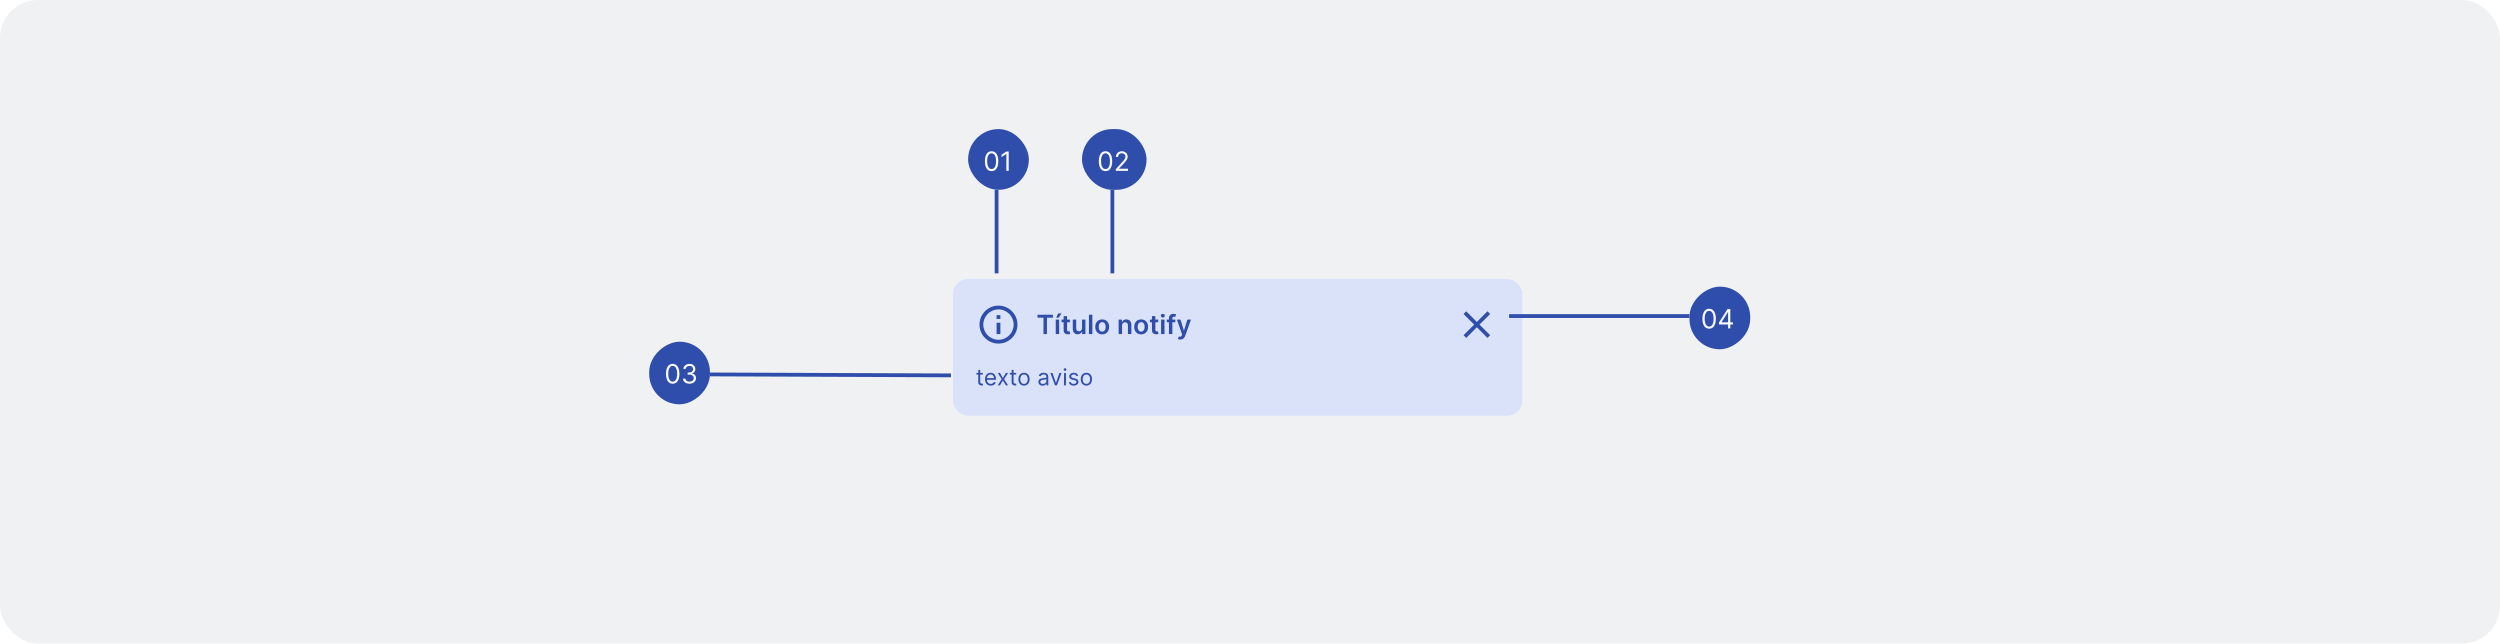
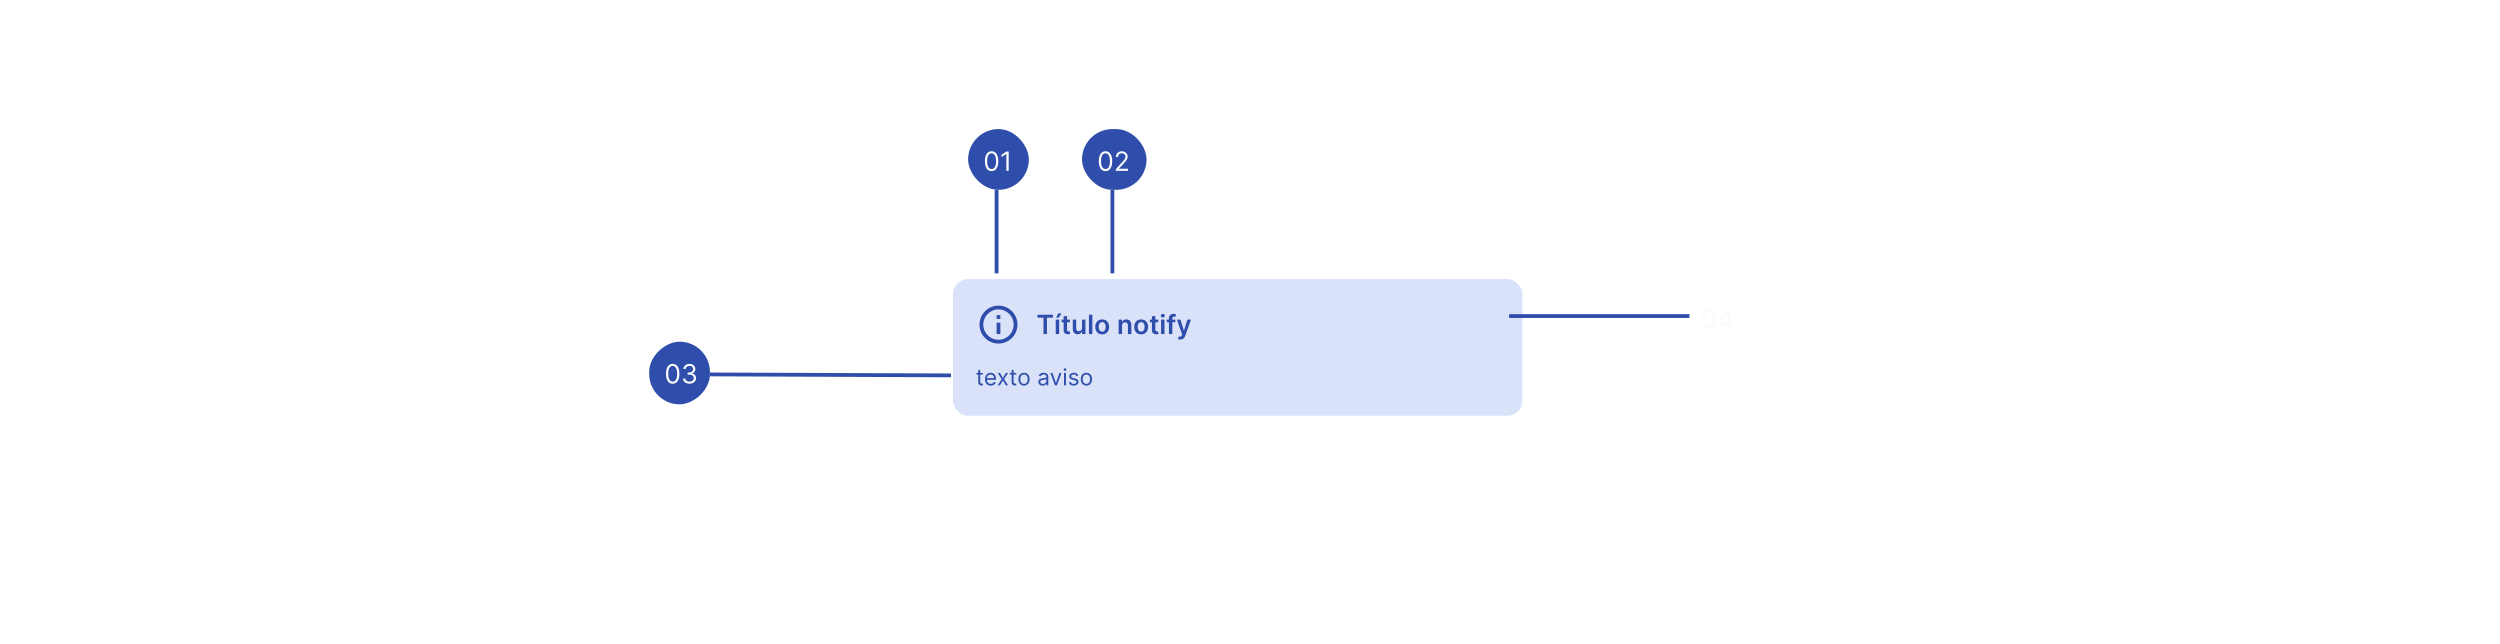
<svg xmlns="http://www.w3.org/2000/svg" width="1317" height="339" viewBox="0 0 1317 339" fill="none">
-   <rect width="1317" height="339" rx="20" fill="#F0F1F3" />
  <g filter="url(#filter0_dd_23755_3731)">
    <rect x="502" y="144" width="300" height="72" rx="8" fill="#D9E2F9" />
    <path d="M525 163H527V165H525V163ZM525 167H527V173H525V167ZM526 158C520.48 158 516 162.48 516 168C516 173.52 520.48 178 526 178C531.52 178 536 173.52 536 168C536 162.48 531.52 158 526 158ZM526 176C521.59 176 518 172.41 518 168C518 163.59 521.59 160 526 160C530.41 160 534 163.59 534 168C534 172.41 530.41 176 526 176Z" fill="#2F4DAA" />
    <path d="M546.557 164.364V162.818H554.68V164.364H551.533V173H549.704V164.364H546.557ZM556.167 173V165.364H557.967V173H556.167ZM556.381 164.359L557.494 162.087H559.254L557.728 164.359H556.381ZM563.631 165.364V166.756H559.241V165.364H563.631ZM560.324 163.534H562.124V170.703C562.124 170.945 562.161 171.131 562.233 171.26C562.31 171.386 562.409 171.472 562.532 171.518C562.654 171.565 562.79 171.588 562.939 171.588C563.052 171.588 563.155 171.58 563.248 171.563C563.344 171.547 563.417 171.532 563.466 171.518L563.77 172.925C563.674 172.959 563.536 172.995 563.357 173.035C563.181 173.075 562.966 173.098 562.711 173.104C562.26 173.118 561.854 173.05 561.493 172.901C561.131 172.748 560.845 172.513 560.633 172.195C560.424 171.876 560.321 171.479 560.324 171.001V163.534ZM570.003 169.788V165.364H571.803V173H570.058V171.643H569.978C569.806 172.07 569.522 172.42 569.128 172.692C568.737 172.964 568.254 173.099 567.681 173.099C567.181 173.099 566.738 172.988 566.354 172.766C565.973 172.541 565.674 172.214 565.459 171.787C565.243 171.356 565.136 170.836 565.136 170.226V165.364H566.935V169.947C566.935 170.431 567.068 170.816 567.333 171.101C567.598 171.386 567.946 171.528 568.377 171.528C568.642 171.528 568.899 171.464 569.148 171.335C569.396 171.205 569.6 171.013 569.759 170.758C569.922 170.499 570.003 170.176 570.003 169.788ZM575.453 162.818V173H573.653V162.818H575.453ZM580.635 173.149C579.889 173.149 579.243 172.985 578.696 172.657C578.149 172.329 577.725 171.87 577.423 171.28C577.125 170.69 576.975 170 576.975 169.212C576.975 168.423 577.125 167.732 577.423 167.138C577.725 166.545 578.149 166.085 578.696 165.756C579.243 165.428 579.889 165.264 580.635 165.264C581.38 165.264 582.027 165.428 582.574 165.756C583.12 166.085 583.543 166.545 583.841 167.138C584.143 167.732 584.294 168.423 584.294 169.212C584.294 170 584.143 170.69 583.841 171.28C583.543 171.87 583.12 172.329 582.574 172.657C582.027 172.985 581.38 173.149 580.635 173.149ZM580.645 171.707C581.049 171.707 581.387 171.596 581.659 171.374C581.931 171.149 582.133 170.847 582.265 170.469C582.401 170.092 582.469 169.671 582.469 169.207C582.469 168.739 582.401 168.317 582.265 167.939C582.133 167.558 581.931 167.254 581.659 167.029C581.387 166.804 581.049 166.691 580.645 166.691C580.23 166.691 579.886 166.804 579.61 167.029C579.339 167.254 579.135 167.558 578.999 167.939C578.866 168.317 578.8 168.739 578.8 169.207C578.8 169.671 578.866 170.092 578.999 170.469C579.135 170.847 579.339 171.149 579.61 171.374C579.886 171.596 580.23 171.707 580.645 171.707ZM591.094 168.526V173H589.294V165.364H591.014V166.661H591.104C591.279 166.234 591.559 165.894 591.944 165.642C592.331 165.39 592.81 165.264 593.381 165.264C593.907 165.264 594.367 165.377 594.758 165.602C595.152 165.828 595.457 166.154 595.672 166.582C595.891 167.009 595.999 167.528 595.996 168.138V173H594.196V168.416C594.196 167.906 594.063 167.506 593.798 167.218C593.536 166.93 593.173 166.786 592.709 166.786C592.394 166.786 592.114 166.855 591.869 166.994C591.627 167.13 591.437 167.327 591.297 167.586C591.162 167.844 591.094 168.158 591.094 168.526ZM601.156 173.149C600.41 173.149 599.764 172.985 599.217 172.657C598.67 172.329 598.246 171.87 597.944 171.28C597.646 170.69 597.497 170 597.497 169.212C597.497 168.423 597.646 167.732 597.944 167.138C598.246 166.545 598.67 166.085 599.217 165.756C599.764 165.428 600.41 165.264 601.156 165.264C601.902 165.264 602.548 165.428 603.095 165.756C603.642 166.085 604.064 166.545 604.363 167.138C604.664 167.732 604.815 168.423 604.815 169.212C604.815 170 604.664 170.69 604.363 171.28C604.064 171.87 603.642 172.329 603.095 172.657C602.548 172.985 601.902 173.149 601.156 173.149ZM601.166 171.707C601.57 171.707 601.908 171.596 602.18 171.374C602.452 171.149 602.654 170.847 602.787 170.469C602.923 170.092 602.991 169.671 602.991 169.207C602.991 168.739 602.923 168.317 602.787 167.939C602.654 167.558 602.452 167.254 602.18 167.029C601.908 166.804 601.57 166.691 601.166 166.691C600.752 166.691 600.407 166.804 600.132 167.029C599.86 167.254 599.656 167.558 599.52 167.939C599.388 168.317 599.322 168.739 599.322 169.207C599.322 169.671 599.388 170.092 599.52 170.469C599.656 170.847 599.86 171.149 600.132 171.374C600.407 171.596 600.752 171.707 601.166 171.707ZM610.156 165.364V166.756H605.766V165.364H610.156ZM606.85 163.534H608.65V170.703C608.65 170.945 608.686 171.131 608.759 171.26C608.835 171.386 608.935 171.472 609.057 171.518C609.18 171.565 609.316 171.588 609.465 171.588C609.578 171.588 609.68 171.58 609.773 171.563C609.869 171.547 609.942 171.532 609.992 171.518L610.295 172.925C610.199 172.959 610.061 172.995 609.882 173.035C609.707 173.075 609.491 173.098 609.236 173.104C608.785 173.118 608.379 173.05 608.018 172.901C607.657 172.748 607.37 172.513 607.158 172.195C606.949 171.876 606.846 171.479 606.85 171.001V163.534ZM611.661 173V165.364H613.461V173H611.661ZM612.566 164.28C612.281 164.28 612.036 164.185 611.83 163.996C611.625 163.804 611.522 163.574 611.522 163.305C611.522 163.034 611.625 162.803 611.83 162.614C612.036 162.422 612.281 162.326 612.566 162.326C612.854 162.326 613.099 162.422 613.302 162.614C613.507 162.803 613.61 163.034 613.61 163.305C613.61 163.574 613.507 163.804 613.302 163.996C613.099 164.185 612.854 164.28 612.566 164.28ZM619.179 165.364V166.756H614.665V165.364H619.179ZM615.794 173V164.643C615.794 164.129 615.9 163.701 616.112 163.36C616.327 163.019 616.616 162.763 616.977 162.594C617.338 162.425 617.739 162.341 618.18 162.341C618.492 162.341 618.768 162.366 619.01 162.415C619.252 162.465 619.431 162.51 619.547 162.55L619.189 163.942C619.113 163.919 619.017 163.895 618.901 163.872C618.785 163.846 618.656 163.832 618.513 163.832C618.178 163.832 617.941 163.914 617.802 164.076C617.666 164.235 617.598 164.464 617.598 164.762V173H615.794ZM621.707 175.864C621.462 175.864 621.235 175.844 621.026 175.804C620.821 175.768 620.657 175.724 620.534 175.675L620.952 174.273C621.214 174.349 621.447 174.385 621.653 174.382C621.858 174.379 622.039 174.314 622.195 174.188C622.354 174.066 622.488 173.86 622.597 173.572L622.751 173.159L619.982 165.364H621.891L623.651 171.131H623.731L625.496 165.364H627.41L624.352 173.925C624.21 174.329 624.021 174.675 623.786 174.964C623.55 175.255 623.262 175.478 622.92 175.63C622.582 175.786 622.178 175.864 621.707 175.864Z" fill="#2F4DAA" />
-     <path d="M785 162.41L783.59 161L778 166.59L772.41 161L771 162.41L776.59 168L771 173.59L772.41 175L778 169.41L783.59 175L785 173.59L779.41 168L785 162.41Z" fill="#2F4DAA" />
    <path d="M517.767 193.455V194.307H514.375V193.455H517.767ZM515.364 191.886H516.369V198.125C516.369 198.409 516.411 198.622 516.493 198.764C516.578 198.903 516.686 198.997 516.817 199.045C516.95 199.091 517.091 199.114 517.239 199.114C517.349 199.114 517.44 199.108 517.511 199.097C517.582 199.082 517.639 199.071 517.682 199.062L517.886 199.966C517.818 199.991 517.723 200.017 517.601 200.043C517.479 200.071 517.324 200.085 517.136 200.085C516.852 200.085 516.574 200.024 516.301 199.902C516.031 199.78 515.807 199.594 515.628 199.344C515.452 199.094 515.364 198.778 515.364 198.398V191.886ZM521.954 200.136C521.323 200.136 520.779 199.997 520.322 199.719C519.867 199.438 519.516 199.045 519.269 198.543C519.025 198.037 518.903 197.449 518.903 196.778C518.903 196.108 519.025 195.517 519.269 195.006C519.516 194.491 519.86 194.091 520.3 193.804C520.744 193.514 521.261 193.369 521.852 193.369C522.192 193.369 522.529 193.426 522.862 193.54C523.194 193.653 523.496 193.838 523.769 194.094C524.042 194.347 524.259 194.682 524.421 195.099C524.583 195.517 524.664 196.031 524.664 196.642V197.068H519.619V196.199H523.641C523.641 195.83 523.567 195.5 523.42 195.21C523.275 194.92 523.067 194.692 522.798 194.524C522.531 194.357 522.215 194.273 521.852 194.273C521.451 194.273 521.104 194.372 520.812 194.571C520.522 194.767 520.299 195.023 520.143 195.338C519.987 195.653 519.908 195.991 519.908 196.352V196.932C519.908 197.426 519.994 197.845 520.164 198.189C520.337 198.53 520.577 198.79 520.884 198.969C521.191 199.145 521.548 199.233 521.954 199.233C522.218 199.233 522.457 199.196 522.67 199.122C522.886 199.045 523.072 198.932 523.228 198.781C523.384 198.628 523.505 198.437 523.59 198.21L524.562 198.483C524.46 198.812 524.288 199.102 524.046 199.352C523.805 199.599 523.506 199.793 523.151 199.932C522.796 200.068 522.397 200.136 521.954 200.136ZM526.768 193.455L528.336 196.131L529.904 193.455H531.064L528.95 196.727L531.064 200H529.904L528.336 197.46L526.768 200H525.609L527.689 196.727L525.609 193.455H526.768ZM535.345 193.455V194.307H531.953V193.455H535.345ZM532.942 191.886H533.947V198.125C533.947 198.409 533.989 198.622 534.071 198.764C534.156 198.903 534.264 198.997 534.395 199.045C534.528 199.091 534.669 199.114 534.817 199.114C534.928 199.114 535.018 199.108 535.089 199.097C535.161 199.082 535.217 199.071 535.26 199.062L535.464 199.966C535.396 199.991 535.301 200.017 535.179 200.043C535.057 200.071 534.902 200.085 534.714 200.085C534.43 200.085 534.152 200.024 533.879 199.902C533.609 199.78 533.385 199.594 533.206 199.344C533.03 199.094 532.942 198.778 532.942 198.398V191.886ZM539.447 200.136C538.856 200.136 538.337 199.996 537.891 199.714C537.448 199.433 537.102 199.04 536.852 198.534C536.604 198.028 536.481 197.437 536.481 196.761C536.481 196.08 536.604 195.484 536.852 194.976C537.102 194.467 537.448 194.072 537.891 193.791C538.337 193.51 538.856 193.369 539.447 193.369C540.038 193.369 540.555 193.51 540.998 193.791C541.444 194.072 541.79 194.467 542.038 194.976C542.288 195.484 542.413 196.08 542.413 196.761C542.413 197.437 542.288 198.028 542.038 198.534C541.79 199.04 541.444 199.433 540.998 199.714C540.555 199.996 540.038 200.136 539.447 200.136ZM539.447 199.233C539.896 199.233 540.265 199.118 540.555 198.888C540.844 198.658 541.059 198.355 541.198 197.98C541.337 197.605 541.407 197.199 541.407 196.761C541.407 196.324 541.337 195.916 541.198 195.538C541.059 195.161 540.844 194.855 540.555 194.622C540.265 194.389 539.896 194.273 539.447 194.273C538.998 194.273 538.629 194.389 538.339 194.622C538.049 194.855 537.835 195.161 537.695 195.538C537.556 195.916 537.487 196.324 537.487 196.761C537.487 197.199 537.556 197.605 537.695 197.98C537.835 198.355 538.049 198.658 538.339 198.888C538.629 199.118 538.998 199.233 539.447 199.233ZM549.249 200.153C548.834 200.153 548.458 200.075 548.12 199.919C547.782 199.76 547.513 199.531 547.314 199.233C547.115 198.932 547.016 198.568 547.016 198.142C547.016 197.767 547.09 197.463 547.238 197.23C547.385 196.994 547.583 196.81 547.83 196.676C548.077 196.543 548.35 196.443 548.648 196.378C548.949 196.31 549.252 196.256 549.556 196.216C549.953 196.165 550.276 196.126 550.523 196.101C550.773 196.072 550.955 196.026 551.069 195.96C551.185 195.895 551.243 195.781 551.243 195.619V195.585C551.243 195.165 551.128 194.838 550.898 194.605C550.671 194.372 550.326 194.256 549.863 194.256C549.382 194.256 549.006 194.361 548.733 194.571C548.461 194.781 548.269 195.006 548.158 195.244L547.203 194.903C547.374 194.506 547.601 194.196 547.885 193.974C548.172 193.75 548.485 193.594 548.823 193.506C549.164 193.415 549.499 193.369 549.828 193.369C550.039 193.369 550.28 193.395 550.553 193.446C550.828 193.494 551.094 193.595 551.35 193.749C551.608 193.902 551.823 194.134 551.993 194.443C552.164 194.753 552.249 195.168 552.249 195.688V200H551.243V199.114H551.192C551.124 199.256 551.01 199.408 550.851 199.57C550.692 199.732 550.48 199.869 550.216 199.983C549.952 200.097 549.63 200.153 549.249 200.153ZM549.402 199.25C549.8 199.25 550.135 199.172 550.408 199.016C550.684 198.859 550.891 198.658 551.03 198.411C551.172 198.163 551.243 197.903 551.243 197.631V196.71C551.201 196.761 551.107 196.808 550.962 196.851C550.82 196.891 550.655 196.926 550.468 196.957C550.283 196.986 550.103 197.011 549.926 197.034C549.753 197.054 549.613 197.071 549.505 197.085C549.243 197.119 548.999 197.175 548.772 197.251C548.547 197.325 548.365 197.437 548.226 197.588C548.09 197.736 548.022 197.937 548.022 198.193C548.022 198.543 548.151 198.807 548.409 198.986C548.671 199.162 549.002 199.25 549.402 199.25ZM559.202 193.455L556.782 200H555.759L553.339 193.455H554.43L556.237 198.67H556.305L558.112 193.455H559.202ZM560.53 200V193.455H561.536V200H560.53ZM561.041 192.364C560.845 192.364 560.676 192.297 560.534 192.163C560.395 192.03 560.325 191.869 560.325 191.682C560.325 191.494 560.395 191.334 560.534 191.2C560.676 191.067 560.845 191 561.041 191C561.237 191 561.405 191.067 561.544 191.2C561.686 191.334 561.757 191.494 561.757 191.682C561.757 191.869 561.686 192.03 561.544 192.163C561.405 192.297 561.237 192.364 561.041 192.364ZM568.014 194.92L567.11 195.176C567.054 195.026 566.97 194.879 566.859 194.737C566.751 194.592 566.603 194.473 566.416 194.379C566.228 194.286 565.988 194.239 565.696 194.239C565.295 194.239 564.961 194.331 564.694 194.516C564.43 194.697 564.298 194.929 564.298 195.21C564.298 195.46 564.389 195.658 564.571 195.803C564.752 195.947 565.037 196.068 565.423 196.165L566.395 196.403C566.98 196.545 567.416 196.763 567.703 197.055C567.99 197.345 568.133 197.719 568.133 198.176C568.133 198.551 568.025 198.886 567.809 199.182C567.596 199.477 567.298 199.71 566.914 199.881C566.531 200.051 566.085 200.136 565.576 200.136C564.909 200.136 564.356 199.991 563.919 199.702C563.481 199.412 563.204 198.989 563.088 198.432L564.042 198.193C564.133 198.545 564.305 198.81 564.558 198.986C564.814 199.162 565.147 199.25 565.559 199.25C566.028 199.25 566.4 199.151 566.676 198.952C566.954 198.75 567.093 198.509 567.093 198.227C567.093 198 567.014 197.81 566.855 197.656C566.696 197.5 566.451 197.384 566.122 197.307L565.031 197.051C564.431 196.909 563.991 196.689 563.71 196.391C563.431 196.089 563.292 195.713 563.292 195.261C563.292 194.892 563.396 194.565 563.603 194.281C563.814 193.997 564.099 193.774 564.46 193.612C564.824 193.45 565.235 193.369 565.696 193.369C566.343 193.369 566.852 193.511 567.221 193.795C567.593 194.08 567.858 194.455 568.014 194.92ZM572.306 200.136C571.715 200.136 571.197 199.996 570.751 199.714C570.308 199.433 569.961 199.04 569.711 198.534C569.464 198.028 569.34 197.437 569.34 196.761C569.34 196.08 569.464 195.484 569.711 194.976C569.961 194.467 570.308 194.072 570.751 193.791C571.197 193.51 571.715 193.369 572.306 193.369C572.897 193.369 573.414 193.51 573.857 193.791C574.303 194.072 574.65 194.467 574.897 194.976C575.147 195.484 575.272 196.08 575.272 196.761C575.272 197.437 575.147 198.028 574.897 198.534C574.65 199.04 574.303 199.433 573.857 199.714C573.414 199.996 572.897 200.136 572.306 200.136ZM572.306 199.233C572.755 199.233 573.124 199.118 573.414 198.888C573.704 198.658 573.918 198.355 574.058 197.98C574.197 197.605 574.266 197.199 574.266 196.761C574.266 196.324 574.197 195.916 574.058 195.538C573.918 195.161 573.704 194.855 573.414 194.622C573.124 194.389 572.755 194.273 572.306 194.273C571.857 194.273 571.488 194.389 571.198 194.622C570.908 194.855 570.694 195.161 570.555 195.538C570.415 195.916 570.346 196.324 570.346 196.761C570.346 197.199 570.415 197.605 570.555 197.98C570.694 198.355 570.908 198.658 571.198 198.888C571.488 199.118 571.857 199.233 572.306 199.233Z" fill="#2F4DAA" />
  </g>
  <rect x="342" y="213" width="33" height="32" rx="16" transform="rotate(-90 342 213)" fill="#2F4DAA" />
  <path d="M354.375 202.139C353.626 202.139 352.988 201.935 352.461 201.528C351.934 201.117 351.531 200.522 351.253 199.743C350.974 198.961 350.835 198.016 350.835 196.909C350.835 195.809 350.974 194.869 351.253 194.09C351.535 193.308 351.939 192.711 352.466 192.3C352.996 191.886 353.633 191.679 354.375 191.679C355.117 191.679 355.752 191.886 356.279 192.3C356.809 192.711 357.214 193.308 357.492 194.09C357.774 194.869 357.915 195.809 357.915 196.909C357.915 198.016 357.776 198.961 357.497 199.743C357.219 200.522 356.816 201.117 356.289 201.528C355.762 201.935 355.124 202.139 354.375 202.139ZM354.375 201.045C355.117 201.045 355.694 200.687 356.105 199.972C356.516 199.256 356.722 198.235 356.722 196.909C356.722 196.027 356.627 195.277 356.438 194.657C356.253 194.037 355.984 193.565 355.633 193.24C355.285 192.915 354.866 192.753 354.375 192.753C353.639 192.753 353.064 193.116 352.65 193.842C352.236 194.564 352.028 195.587 352.028 196.909C352.028 197.791 352.121 198.54 352.307 199.156C352.492 199.773 352.759 200.242 353.107 200.563C353.459 200.885 353.881 201.045 354.375 201.045ZM363.244 202.139C362.588 202.139 362.003 202.027 361.489 201.801C360.979 201.576 360.573 201.263 360.271 200.862C359.973 200.457 359.811 199.988 359.784 199.455L361.037 199.455C361.063 199.783 361.176 200.066 361.375 200.305C361.574 200.54 361.834 200.722 362.156 200.852C362.477 200.981 362.833 201.045 363.224 201.045C363.662 201.045 364.05 200.969 364.388 200.817C364.726 200.664 364.991 200.452 365.183 200.18C365.375 199.909 365.472 199.594 365.472 199.236C365.472 198.861 365.379 198.531 365.193 198.246C365.008 197.958 364.736 197.733 364.378 197.57C364.02 197.408 363.582 197.327 363.065 197.327H362.25V196.233H363.065C363.47 196.233 363.824 196.16 364.129 196.014C364.438 195.868 364.678 195.663 364.85 195.398C365.026 195.133 365.114 194.821 365.114 194.463C365.114 194.118 365.037 193.818 364.885 193.563C364.732 193.308 364.517 193.109 364.239 192.967C363.964 192.824 363.639 192.753 363.264 192.753C362.913 192.753 362.581 192.817 362.27 192.947C361.962 193.073 361.71 193.257 361.514 193.499C361.319 193.737 361.213 194.026 361.196 194.364L360.003 194.364C360.023 193.83 360.183 193.363 360.485 192.962C360.787 192.557 361.181 192.242 361.668 192.017C362.159 191.792 362.697 191.679 363.284 191.679C363.914 191.679 364.454 191.807 364.905 192.062C365.356 192.314 365.702 192.647 365.944 193.061C366.186 193.475 366.307 193.923 366.307 194.403C366.307 194.977 366.156 195.466 365.854 195.87C365.556 196.274 365.15 196.554 364.636 196.71V196.79C365.279 196.896 365.781 197.169 366.143 197.61C366.504 198.048 366.685 198.589 366.685 199.236C366.685 199.789 366.534 200.286 366.232 200.727C365.934 201.165 365.526 201.509 365.009 201.761C364.492 202.013 363.904 202.139 363.244 202.139Z" fill="#FAFBFD" />
  <line x1="500.996" y1="197.75" x2="373.996" y2="197.25" stroke="#2F4DAA" stroke-width="2" />
-   <rect x="922" y="151" width="33" height="32" rx="16" transform="rotate(90 922 151)" fill="#2F4DAA" />
  <path d="M900.375 173.139C899.626 173.139 898.988 172.935 898.461 172.528C897.934 172.117 897.531 171.522 897.253 170.743C896.974 169.961 896.835 169.016 896.835 167.909C896.835 166.809 896.974 165.869 897.253 165.09C897.535 164.308 897.939 163.711 898.466 163.3C898.996 162.886 899.633 162.679 900.375 162.679C901.117 162.679 901.752 162.886 902.279 163.3C902.809 163.711 903.214 164.308 903.492 165.09C903.774 165.869 903.915 166.809 903.915 167.909C903.915 169.016 903.776 169.961 903.497 170.743C903.219 171.522 902.816 172.117 902.289 172.528C901.762 172.935 901.124 173.139 900.375 173.139ZM900.375 172.045C901.117 172.045 901.694 171.687 902.105 170.972C902.516 170.256 902.722 169.235 902.722 167.909C902.722 167.027 902.627 166.277 902.438 165.657C902.253 165.037 901.984 164.565 901.633 164.24C901.285 163.915 900.866 163.753 900.375 163.753C899.639 163.753 899.064 164.116 898.65 164.842C898.236 165.564 898.028 166.587 898.028 167.909C898.028 168.791 898.121 169.54 898.307 170.156C898.492 170.773 898.759 171.242 899.107 171.563C899.459 171.885 899.881 172.045 900.375 172.045ZM905.565 170.912V169.898L910.04 162.818H910.776V164.389H910.278L906.898 169.739V169.818L912.923 169.818V170.912L905.565 170.912ZM910.358 173V170.604V170.131L910.358 162.818H911.531L911.531 173H910.358Z" fill="#FAFBFD" />
  <line x1="795" y1="166.5" x2="890" y2="166.5" stroke="#2F4DAA" stroke-width="2" />
  <rect x="510" y="68" width="32" height="32" rx="16" fill="#2F4DAA" />
  <path d="M522.375 90.139C521.626 90.139 520.988 89.935 520.461 89.528C519.934 89.117 519.531 88.522 519.253 87.743C518.974 86.961 518.835 86.016 518.835 84.909C518.835 83.809 518.974 82.869 519.253 82.09C519.535 81.308 519.939 80.711 520.466 80.3C520.996 79.886 521.633 79.679 522.375 79.679C523.117 79.679 523.752 79.886 524.279 80.3C524.809 80.711 525.214 81.308 525.492 82.09C525.774 82.869 525.915 83.809 525.915 84.909C525.915 86.016 525.776 86.961 525.497 87.743C525.219 88.522 524.816 89.117 524.289 89.528C523.762 89.935 523.124 90.139 522.375 90.139ZM522.375 89.046C523.117 89.046 523.694 88.688 524.105 87.972C524.516 87.256 524.722 86.235 524.722 84.909C524.722 84.028 524.627 83.277 524.438 82.657C524.253 82.037 523.984 81.565 523.633 81.24C523.285 80.915 522.866 80.753 522.375 80.753C521.639 80.753 521.064 81.116 520.65 81.842C520.236 82.564 520.028 83.587 520.028 84.909C520.028 85.791 520.121 86.54 520.307 87.156C520.492 87.773 520.759 88.242 521.107 88.563C521.459 88.885 521.881 89.046 522.375 89.046ZM531.384 79.818V90H530.151V81.111H530.091L527.605 82.761V81.508L530.151 79.818H531.384Z" fill="#FAFBFD" />
  <line x1="525" y1="144" x2="525" y2="100" stroke="#2F4DAA" stroke-width="2" />
  <rect x="570" y="68" width="34" height="32" rx="16" fill="#2F4DAA" />
  <path d="M582.375 90.139C581.626 90.139 580.988 89.935 580.461 89.528C579.934 89.117 579.531 88.522 579.253 87.743C578.974 86.961 578.835 86.016 578.835 84.909C578.835 83.809 578.974 82.869 579.253 82.09C579.535 81.308 579.939 80.711 580.466 80.3C580.996 79.886 581.633 79.679 582.375 79.679C583.117 79.679 583.752 79.886 584.279 80.3C584.809 80.711 585.214 81.308 585.492 82.09C585.774 82.869 585.915 83.809 585.915 84.909C585.915 86.016 585.776 86.961 585.497 87.743C585.219 88.522 584.816 89.117 584.289 89.528C583.762 89.935 583.124 90.139 582.375 90.139ZM582.375 89.046C583.117 89.046 583.694 88.688 584.105 87.972C584.516 87.256 584.722 86.235 584.722 84.909C584.722 84.028 584.627 83.277 584.438 82.657C584.253 82.037 583.984 81.565 583.633 81.24C583.285 80.915 582.866 80.753 582.375 80.753C581.639 80.753 581.064 81.116 580.65 81.842C580.236 82.564 580.028 83.587 580.028 84.909C580.028 85.791 580.121 86.54 580.307 87.156C580.492 87.773 580.759 88.242 581.107 88.563C581.459 88.885 581.881 89.046 582.375 89.046ZM587.804 90V89.105L591.165 85.426C591.559 84.995 591.884 84.621 592.139 84.303C592.394 83.981 592.583 83.68 592.706 83.398C592.832 83.113 592.895 82.814 592.895 82.503C592.895 82.145 592.809 81.835 592.636 81.573C592.467 81.311 592.235 81.109 591.94 80.967C591.645 80.824 591.314 80.753 590.946 80.753C590.555 80.753 590.214 80.834 589.922 80.996C589.634 81.156 589.41 81.379 589.251 81.668C589.095 81.956 589.017 82.294 589.017 82.682H587.844C587.844 82.085 587.981 81.562 588.256 81.111C588.531 80.66 588.906 80.309 589.38 80.057C589.857 79.805 590.393 79.679 590.986 79.679C591.582 79.679 592.111 79.805 592.572 80.057C593.032 80.309 593.394 80.648 593.656 81.076C593.917 81.504 594.048 81.979 594.048 82.503C594.048 82.877 593.98 83.244 593.844 83.602C593.712 83.956 593.48 84.352 593.148 84.79C592.82 85.224 592.365 85.754 591.781 86.381L589.494 88.827V88.906H594.227V90H587.804Z" fill="#FAFBFD" />
  <line x1="586" y1="144" x2="586" y2="100" stroke="#2F4DAA" stroke-width="2" />
  <defs>
    <filter id="filter0_dd_23755_3731" x="496" y="140" width="312" height="84" filterUnits="userSpaceOnUse" color-interpolation-filters="sRGB">
      <feFlood flood-opacity="0" result="BackgroundImageFix" />
      <feColorMatrix in="SourceAlpha" type="matrix" values="0 0 0 0 0 0 0 0 0 0 0 0 0 0 0 0 0 0 127 0" result="hardAlpha" />
      <feOffset dy="1" />
      <feGaussianBlur stdDeviation="1" />
      <feColorMatrix type="matrix" values="0 0 0 0 0.141 0 0 0 0 0.145 0 0 0 0 0.153 0 0 0 0.24 0" />
      <feBlend mode="multiply" in2="BackgroundImageFix" result="effect1_dropShadow_23755_3731" />
      <feColorMatrix in="SourceAlpha" type="matrix" values="0 0 0 0 0 0 0 0 0 0 0 0 0 0 0 0 0 0 127 0" result="hardAlpha" />
      <feOffset dy="2" />
      <feGaussianBlur stdDeviation="3" />
      <feColorMatrix type="matrix" values="0 0 0 0 0.141 0 0 0 0 0.145 0 0 0 0 0.153 0 0 0 0.16 0" />
      <feBlend mode="multiply" in2="effect1_dropShadow_23755_3731" result="effect2_dropShadow_23755_3731" />
      <feBlend mode="normal" in="SourceGraphic" in2="effect2_dropShadow_23755_3731" result="shape" />
    </filter>
  </defs>
</svg>